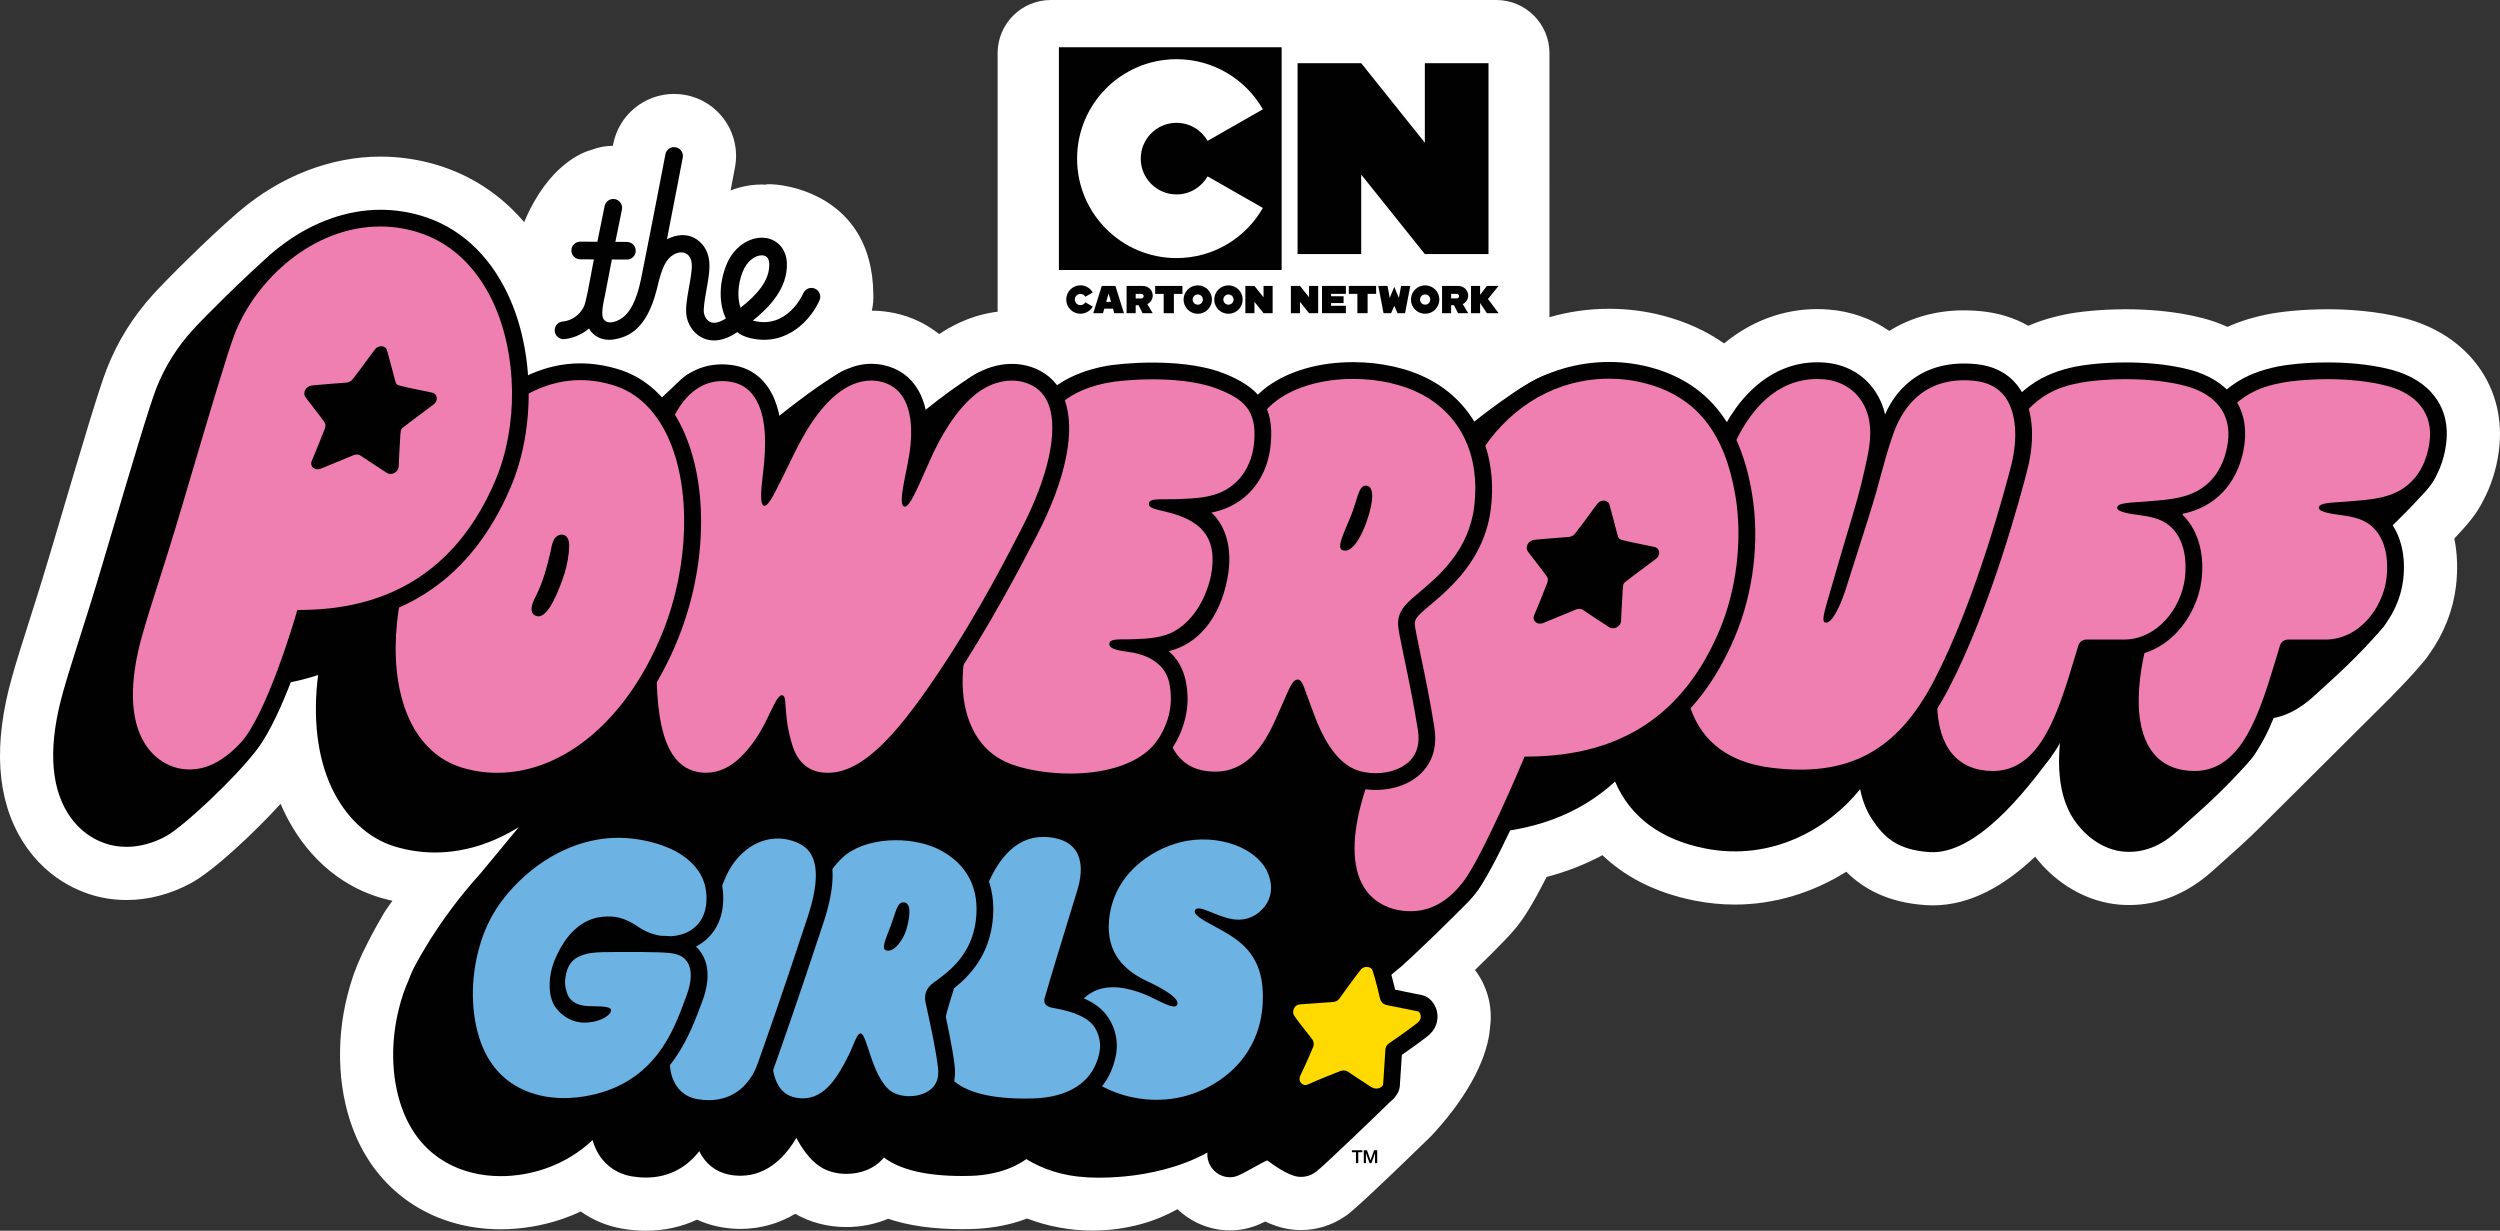
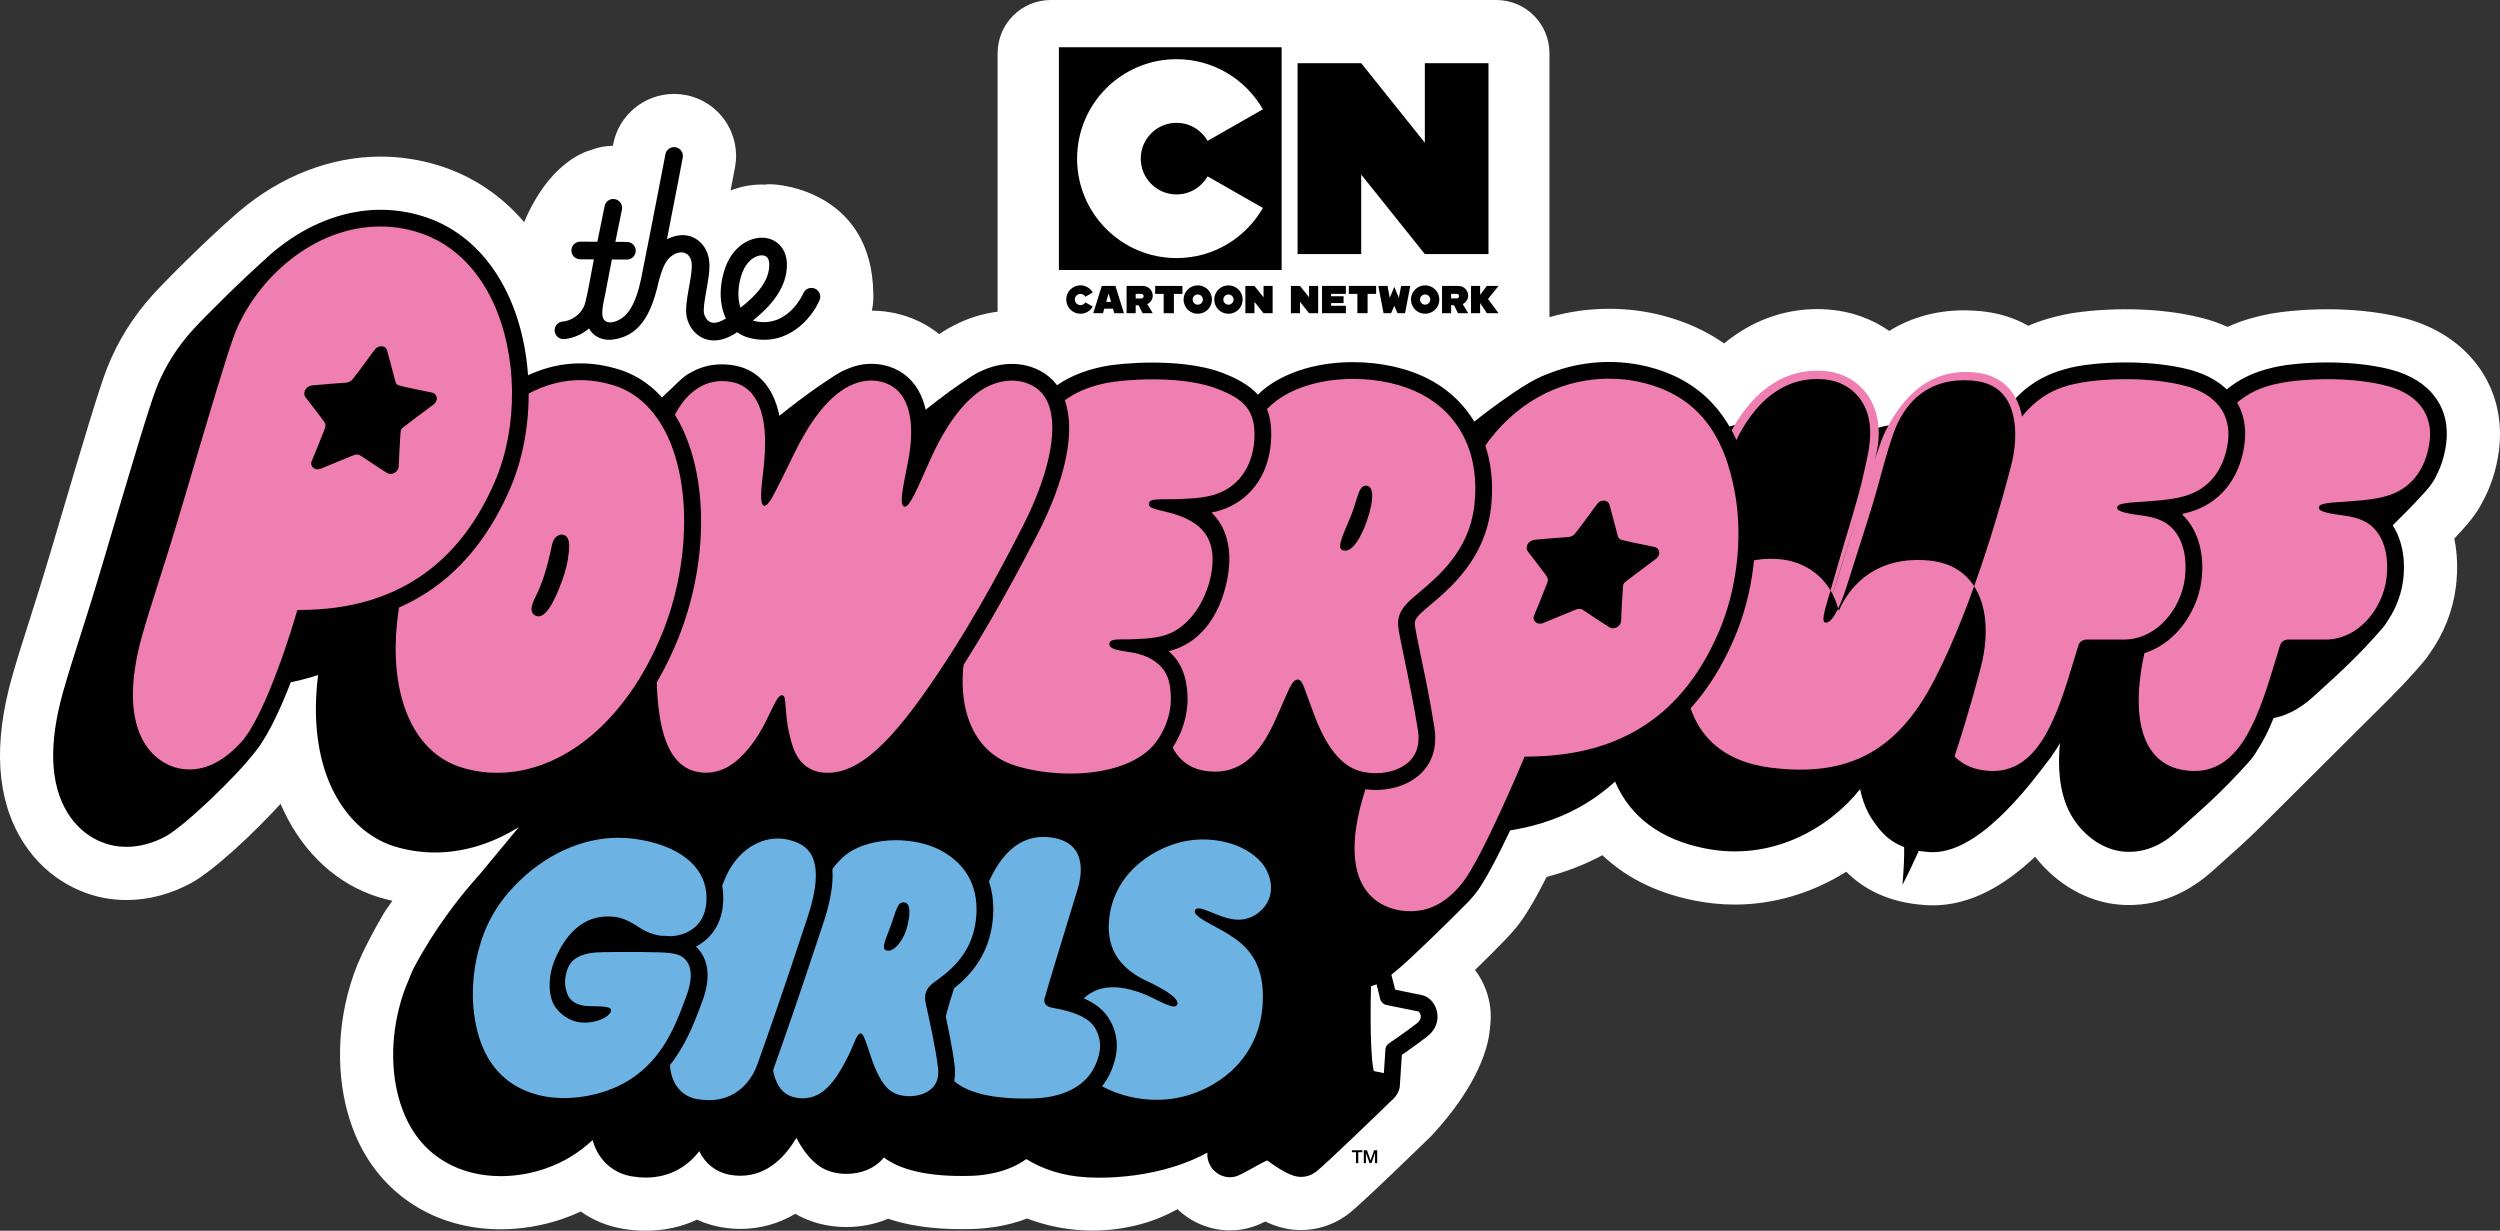
<svg xmlns="http://www.w3.org/2000/svg" version="1.1" id="Layer_1" x="0px" y="0px" width="1000.001px" height="492.289px" viewBox="0 0 1000.001 492.289" enable-background="new 0 0 1000.001 492.289" xml:space="preserve">
  <rect x="0" y="0" width="1000.001" height="492.289" fill="#333333" stroke="none" />
  <g>
    <path fill="#FFFFFF" d="M961.703,127.251c-11.277-2.936-22.91-3.547-30.685-3.547c-10.433,0-19.326,1.057-24.156,2.052   c-4.324,0.88-9.864,2.277-15.862,4.996c-3.103-1.416-6.433-2.589-9.945-3.501c-11.285-2.936-22.917-3.547-30.685-3.547   c-10.433,0-19.319,1.057-24.164,2.052c-4.136,0.849-9.297,2.143-14.885,4.559c-5.571-3.193-11.979-5.174-19.044-5.853   c-2.249-0.218-4.508-0.332-6.684-0.332c-11.113,0-21.311,2.905-29.896,8.236c-6.992-4.881-15.343-7.88-24.315-8.551   c-1.491-0.118-3.014-0.179-4.498-0.179c-13.63,0-26.454,4.834-37.244,13.741c-7.079-4.965-15.184-8.662-24.282-11.065   c-7.017-1.858-14.325-2.794-21.696-2.794c-8.129,0-16.146,1.129-23.88,3.354V21.27C619.782,9.522,610.263,0,598.52,0H420.321   c-11.75,0-21.273,9.522-21.273,21.27v103.405c-5.915,0.726-11.783,2.554-17.26,5.379c-0.541,0.268-1.109,0.56-1.721,0.899   c-0.283,0.153-0.568,0.308-0.848,0.47c-0.198,0.111-0.399,0.225-0.592,0.348c-0.994,0.603-1.988,1.227-2.975,1.857   c-5.067-4.071-11.076-6.944-17.745-8.381c-3.046-0.647-6.125-0.971-9.179-0.986c0.256-1.116,0.442-2.237,0.541-3.362l0.023-0.016   c0.008-0.178,0-0.34,0-0.517c0.064-0.932,0.071-1.844,0.033-2.763c-0.395-39.602-35.558-44.286-42.476-43.899   c-0.221,0.016-0.462,0.103-0.695,0.162c-0.461-0.024-0.931-0.06-1.392-0.06c-4.353,0-8.575,0.825-12.525,2.38   c1.074-5.571,1.745-9.092,1.751-9.151c1.248-6.511-0.118-13.117-3.843-18.602c-3.729-5.48-9.368-9.182-15.882-10.426   c-1.527-0.292-3.086-0.438-4.636-0.438c-11.889,0-22.129,8.479-24.352,20.101c0,0-0.099,0.541-0.122,0.644   c-2.995,0.027-5.892,0.601-8.582,1.619c-3.248,0.871-17.229,5.859-26.854,28.809c-0.016,0.031-0.031,0.067-0.047,0.106   c-9.505-11.111-21.482-18.96-35.447-23.049c-7.201-2.103-14.627-3.16-22.085-3.16c-19.841,0-39.938,7.813-56.516,21.948   c-0.28,0.243-0.564,0.478-0.856,0.729c-11.813,10.212-28.439,26.837-33.553,32.487c-7.995,8.824-14.202,18.771-18.435,29.575   c-3.157,8.058-9.519,29.418-19.628,63.579l-2.403,8.112c-3.812,12.892-6.763,22.153-9.412,30.466   c-2.41,7.548-4.478,14.05-6.475,21.074c-7.66,26.975-6.263,49.134,4.163,65.857c10.65,17.095,26.434,21.585,32.705,22.729   c2.959,0.546,5.966,0.807,8.93,0.807c8.76,0,17.721-2.367,25.901-6.844c9.008-4.932,25.346-20.265,35.671-31.632   c0.387,0.9,0.793,1.793,1.204,2.676c8.16,17.339,21.699,29.651,38.119,34.694c1.787,0.545,3.599,1.001,5.41,1.411l-2.521,3.586   c-0.359,0.504-0.69,1.025-1.002,1.561c-4.139,7.12-6.145,11.159-7.462,13.828c-0.295,0.599-0.564,1.144-0.841,1.672   c-0.177,0.331-0.308,0.679-0.457,1.025c-2.353,4.935-4.179,10.103-5.682,16.007c-4.913,19.351-3.726,39.855,3.248,56.238   c9.995,23.472,31.709,37.488,58.082,37.488c8.235,0,16.77-1.438,24.666-4.153c2.502-0.868,4.944-1.846,7.319-2.958   c4.905,3.494,10.611,5.847,16.826,6.906c3.11,0.521,6.215,0.779,9.215,0.779c7.312,0,14.221-1.522,20.459-4.428   c4.89,2.258,10.363,3.521,16.223,3.687l1.081,0.015c7.889,0,15.314-2.075,21.983-6.044c5.979,3.472,13.01,5.296,20.46,5.296   c5.891,0,11.573-1.16,16.696-3.315c8.235,2.787,18.021,4.16,29.532,4.16c1.366,0,2.676-0.024,3.934-0.056   c6.085-0.159,14.028-1.105,22.11-4.198c8.235,3.148,17.217,4.828,26.178,4.828c6.578,0,13.14-0.884,19.485-2.618   c5.229-1.431,10.028-3.465,14.514-5.936c5.599,5.35,13.132,8.477,20.945,8.477c4.21,0,8.292-0.869,12.091-2.572   c0.695-0.309,1.373-0.632,2.054-0.973c4.987,2.36,9.525,3.409,14.291,3.409c6.251,0,12.24-1.853,17.411-5.342   c0.347-0.222,0.678-0.441,0.986-0.663c0.102-0.07,0.195-0.143,0.292-0.22c5.161-3.805,32.918-30.906,33.177-31.174   c0.11-0.097,0.586-0.584,0.711-0.727c0.22-0.238,0.425-0.489,0.647-0.735h0.031c15.026-16.533,21.546-31.369,22.359-42.041   c0-0.039-0.017-0.063-0.01-0.094c0.521-3.646,0.379-7.42-0.458-11.174c-1.009-4.406-2.927-8.431-5.54-11.854   c4.751-4.608,9.424-9.258,12.313-12.313c0.914-0.938,1.808-1.95,2.746-3.03l0.458-0.521c0.459-0.521,0.914-1.05,1.39-1.641   c2.208-2.787,5.683-7.75,11.727-19.706c7.962-2.092,15.42-5.004,22.35-8.712c8.271,7.914,20.077,14.812,36.873,18.158   c5.335,1.057,10.756,1.593,16.108,1.593c15.632,0,31.117-4.686,44.55-13.131c6.677,6.646,16.4,12.352,31.9,13.36   c0.883,0.055,1.782,0.087,2.666,0.087c15.343,0,28.932-8.112,40.975-19.462c8.618,11.113,21.063,18.199,33.967,19.193   c1.233,0.095,2.433,0.136,3.607,0.136c12.296,0,23.747-4.775,34.038-14.207c1.153-1.057,2.463-2.218,3.898-3.496   c4.011-3.559,8.936-7.931,14.396-13.346l0.017,0.008l53.041-52.773l-0.046-0.024c4.088-4.087,8.358-8.616,12.571-13.62   c0.798-0.955,1.532-1.949,2.217-2.999c5.755-8.018,9.418-17.272,10.6-26.817c0.837-6.747,0.615-13.235-0.63-19.304   c2.715-2.873,5.169-5.628,7.125-8.141c1.619-2.076,2.976-4.21,4.073-6.37c3.385-6.14,5.609-12.993,6.606-20.381   C1002.923,155.438,987.725,134.022,961.703,127.251" />
    <path fill="#010101" d="M931.185,172.098c-9.092-2.366-18.798-2.86-25.335-2.86c-8.845,0-16.24,0.864-19.879,1.618   c-6.638,1.357-13.756,3.677-20.432,9.186c-3.726-3.587-8.761-6.316-15.003-7.943c-9.092-2.366-18.791-2.86-25.342-2.86   c-8.838,0-16.227,0.864-19.872,1.618c-7.072,1.444-14.663,3.974-21.696,10.278c-0.338-0.584-0.692-1.148-1.073-1.688   c-3.938-5.591-9.809-8.812-17.488-9.553c-20.053-1.938-30.896,11.313-36.186,20.133c-0.771-3.347-2.099-6.452-3.954-9.239   c-4.521-6.77-11.733-10.854-20.321-11.501c-17.961-1.366-31.156,10.121-39.049,23.873c-7.04-11.144-13.7-34.878-27.26-38.45   c-12.091-3.201-12.563-9.633-25.965-1.883c-20.678,11.952-46.184,35.913-48.866,39.129c-4.278-8.176-8.383-11.442-16.96-15.962   c-8.421-4.428-19.242-6.865-30.457-6.865c-13.521,0-25.736,3.496-34.382,9.857c-1.171,0.863-2.414,1.933-3.693,3.144   c-3.185-3.531-7.88-6.353-14.344-8.791c-8.875-3.338-20.01-4.04-27.784-4.04c-8.275,0-15.8,0.773-19.592,1.559   c-5.524,1.132-10.744-30.559-26.553-20.922c-13.278,8.098-26.079,19.627-34.413,26.052c-6.424,4.964-5.22,12.646-9.285,20.479   c-0.071-6.417,7.848-57.304-9.616-47.633c-15.216,8.437-43.292,32.891-43.292,32.891s-5.738-43.016-19.663-30.732   c-11.558,10.204-36.946,35.565-36.946,35.565s-6.895-12.229-13.732-14.407c-5.284-1.688-10.619-2.548-15.832-2.548   c-7.11,0-14.11,1.641-20.875,4.763c-0.808-11.503-3.5-22.718-8.073-32.401c-7.635-16.153-19.702-27.038-34.871-31.478   c-5.26-1.534-10.694-2.316-16.123-2.316c-12.139,0-5.19-18.111-18.287-6.775c-11.3,9.779-27.266,25.78-31.721,30.697   c-6.069,6.695-11.037,14.513-14.391,23.064c-2.983,7.611-10.417,32.744-19.032,61.845l-2.403,8.113   c-3.895,13.141-6.881,22.541-9.533,30.833c-2.351,7.389-4.38,13.766-6.29,20.474c-5.955,20.96-5.362,37.377,1.756,48.804   c6.14,9.866,14.959,12.406,18.468,13.046c1.705,0.316,3.432,0.466,5.114,0.466c5.145,0,10.725-1.516,15.685-4.237   c7.281-3.985,28.077-23.732,35.535-33.612c10.855-14.396,8.921-27.007,11.558-27.466c4.806-0.813,9.407-1.956,13.802-3.423   c-2.158,16.99-0.398,32.751,5.438,45.141c5.366,11.396,14.241,20.085,25.108,23.424c5.269,1.609,10.718,2.43,16.195,2.43   c11.68,0,23.064-3.646,33.573-10.172l-15.592,18.814c-8.523,9.408-15.045,18.61-19.532,25.665l-0.596,0.845   c-0.037,0.087-0.06,0.157-0.091,0.254c-4.427,7.055-6.685,11.702-6.685,11.702c-0.589,1.31-1.114,2.612-1.599,3.906   c-1.559,3.434-2.791,7.055-3.847,11.215c-3.788,14.939-2.983,30.488,2.198,42.673c7.501,17.606,23.033,24.561,38.517,24.561   c6.084,0,12.16-1.089,17.745-3c7.825-2.699,14.004-6.77,18.953-11.437c0.693,2.495,1.665,4.5,2.659,6.039   c2.933,4.546,7.538,7.553,12.971,8.477c1.938,0.323,3.854,0.487,5.694,0.487c9.806,0,16.869-4.671,21.335-10.559   c0.592,1.199,1.279,2.343,2.104,3.386c3.231,4.104,7.829,6.275,13.681,6.433c0.217,0.007,0.438,0.017,0.646,0.017   c11.467,0,18.531-8.556,22.434-15.146c2.059,3.938,5.197,8.657,9.416,11.459c2.829,1.894,6.593,2.936,10.594,2.936   c5.844,0,11.111-2.154,14.458-5.896c0.193-0.212,0.356-0.441,0.533-0.661c6.499,4.908,16.963,7.402,31.232,7.402   c1.199,0,2.336-0.017,3.397-0.048c5.193-0.126,14.714-1.216,22.334-6.708c6.514,4.042,14.695,6.725,23.542,7.229l-0.007,0.007   c0,0,26.395,2.408,48.844-9.801c0.016-0.01,0.031-0.024,0.047-0.039c-0.149,1.94,0.292,3.852,1.342,5.523   c1.665,2.676,4.608,4.341,7.67,4.341c1.188,0,2.344-0.254,3.426-0.733c3.854-1.728,8.967-4.997,11.515-5.991   c8.112,5.991,11.444,6.582,13.495,6.582c2.258,0,4.223-0.758,5.778-1.895c0.095-0.055,0.174-0.094,0.251-0.156   c3.03-2.234,27.354-25.697,30.875-29.186c3.534-3.489-3.632-10.242-3.632-10.242l-4.15-0.861   c-0.852-3.101-1.608-14.656-1.121-33.898c3.711-1.088,6.772-3.368,12.139-7.938c3.204-2.731,21.196-19.903,27.212-26.447   c16.327-17.78-0.915-21.127,1.404-26.597c23.486-0.678,42.333-7.583,56.87-20.912c6.077,14.236,18.356,23.24,35.987,26.746   c26.722,5.318,49.484-8.003,62.031-23.693c0.948,4.61,2.525,8.636,4.774,12.014c4.5,6.777,9.668,12.278,22.982,13.147   c18.711,1.216,38.568-24.577,48.606-38.072c0.475-0.664,4.719-16.028,5.115-16.043c-3.489,17.732-2.187,31.748,3.944,40.968   c4.5,6.777,11.886,12.341,20.205,12.974c9.651,0.743,16.724-4.042,21.641-8.547c6.406-5.865,17.29-14.728,28.884-28.198   c4.72-5.494,3.173-7.806,0.188-9.233c3.204-2.503,4.681-7.056,4.681-7.056c8.011,0,14.923-4.073,20.369-9.053   c7.277-6.662,17.853-15.831,27.819-27.704c8.762-10.418-18.002-12.64-22.885-18.669c-0.695-0.856-1.432-1.642-2.221-2.368   c1.028-0.186,1.967-0.395,2.843-0.64c5.588-1.534,10.819-3.578,14.489-7.571c4.413-4.814,20.313-19.34,26.604-27.402   C985.783,176.663,947.001,176.214,931.185,172.098" />
    <path fill="#F07FB1" d="M955.508,151.081c-16.527-4.308-36.73-2.636-43.705-1.203c-9.203,1.883-23.313,5.848-33.133,28.712   c-8.665,20.171-13.02,44.894-20.394,67.95c-13.502,42.215-3.535,63.279,16.844,65.084c25.158,2.241,32.363-27.233,40.074-52.457   h14.948c14.718,0,26.026-13.338,27.781-27.473c1.86-15.019-5.053-27.535-18.563-28.521c5.082,0.024,11.396-0.24,15.894-1.472   c11.729-3.217,18.263-12.541,19.879-24.469C976.642,166.064,971.213,155.17,955.508,151.081" />
    <path fill="#010101" d="M877.772,315.099L877.772,315.099c-0.965,0-1.959-0.049-2.943-0.136   c-8.729-0.771-15.715-4.768-20.212-11.538c-7.972-11.996-7.813-32.025,0.473-57.899c2.812-8.808,5.224-18.005,7.545-26.903   c3.875-14.773,7.538-28.739,12.959-41.351c9.707-22.607,23.407-28.19,35.546-30.681c3.632-0.742,11.018-1.614,19.879-1.614   c6.534,0,16.234,0.493,25.335,2.861c15.807,4.12,24.063,15.271,22.09,29.852c-1.88,13.934-10.009,23.865-22.305,27.243   c-0.866,0.24-1.814,0.45-2.84,0.64c0.789,0.727,1.53,1.519,2.225,2.383c4.886,6.022,6.915,14.601,5.73,24.154   c-1.862,14.943-14.009,30.411-31.118,30.411H917.68c-0.227,0.765-0.456,1.54-0.692,2.305   C909.877,288.391,901.819,315.099,877.772,315.099 M931.018,151.674c-7.819,0-14.939,0.745-18.537,1.479   c-7.371,1.521-21.096,4.334-30.732,26.759c-5.216,12.161-8.807,25.886-12.619,40.416c-2.359,8.98-4.789,18.258-7.663,27.234   c-7.521,23.537-7.972,42.053-1.262,52.155c3.378,5.099,8.491,7.979,15.216,8.57c0.796,0.07,1.577,0.111,2.352,0.111   c19.066,0,26.052-23.142,32.798-45.506c0.476-1.578,0.948-3.158,1.421-4.705c0.441-1.404,1.737-2.367,3.212-2.367h14.933   c13.408,0,22.973-12.477,24.466-24.543c0.938-7.612-0.514-14.66-4.285-19.112c-2.543-2.998-5.785-5.074-13.528-6.061   c-6.336-0.801-9.817-1.689-9.202-3.378c0.601-1.603,5.052-1.656,11.507-2.126c10.971-0.81,13.268-1.575,15.272-2.135   c9.722-2.664,15.918-10.366,17.447-21.68c1.501-11.048-4.758-19.237-17.147-22.461   C948.002,152.589,939.835,151.674,931.018,151.674" />
    <path fill="#F07FB1" d="M874.85,151.081c-16.525-4.308-36.734-2.636-43.705-1.203c-9.203,1.883-23.313,5.848-33.131,28.712   c-8.649,20.171-13.021,44.894-20.393,67.95c-13.495,42.215-3.535,63.279,16.841,65.084c25.161,2.241,32.358-27.233,40.077-52.457   h14.947c14.726,0,26.027-13.338,27.779-27.473c1.872-15.019-5.051-27.535-18.545-28.521c5.066,0.024,11.388-0.24,15.878-1.472   c11.727-3.217,18.271-12.541,19.872-24.469C895.994,166.064,890.565,155.17,874.85,151.081" />
    <path fill="#010101" d="M797.115,315.099h-0.008c-0.955,0-1.949-0.049-2.943-0.136c-8.713-0.771-15.698-4.768-20.205-11.538   c-7.962-11.996-7.796-32.025,0.476-57.899c2.825-8.808,5.224-18.005,7.559-26.903c3.868-14.773,7.531-28.739,12.952-41.351   c9.7-22.607,23.414-28.19,35.536-30.681c3.632-0.742,11.026-1.614,19.889-1.614c6.534,0,16.227,0.493,25.318,2.861   c15.815,4.12,24.08,15.271,22.106,29.852c-1.888,13.934-10.016,23.865-22.312,27.243c-0.869,0.24-1.814,0.45-2.84,0.64   c0.796,0.727,1.537,1.519,2.231,2.383c4.869,6.022,6.905,14.601,5.724,24.154c-1.863,14.943-14.002,30.411-31.104,30.411h-12.463   c-0.236,0.765-0.473,1.54-0.692,2.305C829.219,288.391,821.17,315.099,797.115,315.099 M850.37,151.674   c-7.829,0-14.947,0.745-18.547,1.479c-7.369,1.521-21.086,4.334-30.723,26.759c-5.217,12.161-8.813,25.886-12.619,40.416   c-2.367,8.98-4.799,18.258-7.663,27.234c-7.521,23.537-7.979,42.053-1.271,52.155c3.378,5.099,8.508,7.979,15.216,8.57   c0.806,0.07,1.587,0.111,2.353,0.111c19.075,0,26.061-23.142,32.8-45.506c0.473-1.578,0.948-3.158,1.428-4.705   c0.428-1.404,1.728-2.367,3.212-2.367h14.94c13.394,0,22.95-12.477,24.456-24.543c0.94-7.612-0.512-14.66-4.293-19.112   c-2.54-2.998-5.776-5.074-13.525-6.061c-6.329-0.801-9.818-1.689-9.195-3.378c0.601-1.603,5.042-1.656,11.499-2.126   c10.979-0.81,13.275-1.575,15.278-2.135c9.724-2.664,15.91-10.366,17.442-21.68c1.491-11.048-4.751-19.237-17.141-22.461   C867.354,152.589,859.177,151.674,850.37,151.674" />
    <path fill="#F07FB1" d="M730.576,245.281c10.821-33.076,19.857-65.445,23.552-72.687c4.813-9.438,14.67-25.672,35.775-23.628   c19.476,1.89,22.033,21.438,17.811,38.04c-4.222,16.607-15.996,57.67-31.166,86.809c-13.021,25.001-31.63,41.211-68.645,36.588   c-35.07-4.382-38.914-33.196-37.329-51.994c2.147-25.436,12.248-61.018,18.343-77.724c6.1-16.713,19.698-33.909,40.596-32.315   c16.462,1.243,26.579,16.775,19.903,37.078" />
-     <path fill="#010101" d="M720.089,314.553c-4.01,0-8.201-0.284-12.597-0.82c-28.269-3.537-42.948-23.802-40.266-55.601   c2.228-26.331,12.557-62.188,18.531-78.6c6.512-17.805,21.529-36.212,44.007-34.509c8.585,0.648,15.799,4.729,20.313,11.5   c1.863,2.789,3.188,5.891,3.962,9.237c4.915-11.353,16.13-22.07,36.186-20.133c7.677,0.746,13.558,3.962,17.495,9.554   c5.39,7.679,6.567,19.58,3.252,32.657c-2.266,8.859-14.38,54.735-31.458,87.522C765.579,302.115,746.955,314.553,720.089,314.553    M726.812,151.61c-21.954,0-32.096,22.966-34.74,30.223c-6.313,17.271-16.115,52.545-18.168,76.861   c-3.03,36.05,17.039,46.215,34.426,48.377c31.007,3.882,50.524-6.534,65.253-34.803c16.721-32.134,28.661-77.35,30.889-86.087   c2.794-11.014,1.964-21.163-2.242-27.145c-2.748-3.918-7.009-6.184-12.643-6.732c-18.215-1.779-28.063,8.736-32.47,21.814   c-0.661,1.953-1.688,4.751-4.181,13.818c-1.683,6.108-2.305,8.977-6.378,21.811c-2.842,8.973-5.429,17.164-8.191,25.747   c-1.185,3.708-4.743,13.487-7.924,13.569c-2.353,0.063-0.434-5.212,2.1-14.047c3.552-12.445,4.845-16.637,7.854-26.723   c4.174-14.016,4.553-16.399,6.416-24.828c2.179-9.894,1.647-17.296-2.305-23.218c-3.347-5.021-8.761-8.051-15.239-8.539   C728.438,151.643,727.611,151.61,726.812,151.61" />
+     <path fill="#010101" d="M720.089,314.553c-4.01,0-8.201-0.284-12.597-0.82c-28.269-3.537-42.948-23.802-40.266-55.601   c6.512-17.805,21.529-36.212,44.007-34.509c8.585,0.648,15.799,4.729,20.313,11.5   c1.863,2.789,3.188,5.891,3.962,9.237c4.915-11.353,16.13-22.07,36.186-20.133c7.677,0.746,13.558,3.962,17.495,9.554   c5.39,7.679,6.567,19.58,3.252,32.657c-2.266,8.859-14.38,54.735-31.458,87.522C765.579,302.115,746.955,314.553,720.089,314.553    M726.812,151.61c-21.954,0-32.096,22.966-34.74,30.223c-6.313,17.271-16.115,52.545-18.168,76.861   c-3.03,36.05,17.039,46.215,34.426,48.377c31.007,3.882,50.524-6.534,65.253-34.803c16.721-32.134,28.661-77.35,30.889-86.087   c2.794-11.014,1.964-21.163-2.242-27.145c-2.748-3.918-7.009-6.184-12.643-6.732c-18.215-1.779-28.063,8.736-32.47,21.814   c-0.661,1.953-1.688,4.751-4.181,13.818c-1.683,6.108-2.305,8.977-6.378,21.811c-2.842,8.973-5.429,17.164-8.191,25.747   c-1.185,3.708-4.743,13.487-7.924,13.569c-2.353,0.063-0.434-5.212,2.1-14.047c3.552-12.445,4.845-16.637,7.854-26.723   c4.174-14.016,4.553-16.399,6.416-24.828c2.179-9.894,1.647-17.296-2.305-23.218c-3.347-5.021-8.761-8.051-15.239-8.539   C728.438,151.643,727.611,151.61,726.812,151.61" />
    <path fill="#F07FB1" d="M560.142,367.556c-11.848-1.578-29.746-12.296-17.687-51.157c4.292-13.794,8.317-30.438,15.799-55.724   c9.572-32.334,20.4-57.162,23.376-65.421c7.468-20.745,22.555-37.208,42.222-43.876c10.616-3.595,23.014-4.483,35.223-1.26   c25.088,6.626,34.749,25.657,38.427,47.843c3.078,18.554,0.347,39.117-6.756,55.76c-12.737,29.881-35.498,51.724-78.668,52.245   c0,0-16.313,38.948-24.464,49.214C579.42,365.497,570.179,368.897,560.142,367.556" />
    <path fill="#010101" d="M564.229,371.187c-1.477,0-2.999-0.104-4.521-0.299c-4.848-0.649-13.828-3.096-19.629-12.17   c-6.369-9.984-6.638-24.561-0.827-43.313c2.082-6.669,4.118-14.118,6.479-22.743c2.564-9.346,5.46-19.938,9.304-32.942   c7.388-24.927,15.438-45.202,20.22-57.316c1.428-3.583,2.543-6.4,3.221-8.286c8.049-22.358,24.196-39.097,44.29-45.908   c11.924-4.033,25.064-4.526,37.164-1.335c22.871,6.047,36.231,22.572,40.874,50.534c3.139,18.877,0.591,39.882-6.979,57.64   c-15.072,35.372-41.103,53.128-79.505,54.217c-3.511,8.239-16.73,38.749-24.077,48   C582.909,366.499,574.148,371.187,564.229,371.187 M643.647,151.48c-6.408,0-12.699,1.034-18.729,3.069   c-18.151,6.16-32.79,21.411-40.14,41.841c-0.709,1.98-1.853,4.85-3.291,8.476c-4.758,12.019-12.721,32.116-20.015,56.765   c-3.844,12.941-6.722,23.493-9.279,32.797c-2.384,8.698-4.428,16.195-6.534,22.968c-5.132,16.547-5.115,29.593,0.07,37.715   c4.348,6.787,11.176,8.626,14.86,9.123c9.519,1.271,17.411-2.329,24.403-11.136c7.765-9.786,23.834-48.046,23.99-48.425   l0.853-2.036l2.195-0.018c36.682-0.441,61.416-16.865,75.637-50.208c6.969-16.368,9.408-36.512,6.527-53.906   c-4.223-25.439-15.649-39.783-35.973-45.143C653.503,152.111,648.603,151.48,643.647,151.48" />
    <path fill="#F07FB1" d="M463.857,262.048c-3.927,18.412-4.329,49.238,21.407,49.957c21.44,0.606,28.101-23.575,33.813-36.834   c0,0,5.446,28.081,20.835,35.326c11.538,5.429,33.613,0.932,30.568-18.791c-2.867-18.586-7.917-38.88-7.917-42.202   s2.068-5.505,5.13-8.146c7.67-6.646,22.902-17.722,25.363-38.646c2.446-20.93-5.696-38.929-22.948-48.012   c-17.252-9.075-45.301-9.044-61.29,2.715c-10.268,7.557-24.351,29.063-31.707,56.168   C467.618,248.567,465.637,253.697,463.857,262.048" />
    <path fill="#010101" d="M550.251,315.975c-4.292,0-8.358-0.852-11.774-2.447c-10.687-5.028-16.89-18.522-20.021-27.931   c-5.397,13.109-13.804,29.776-32.406,29.776c-0.245,0-0.584-0.014-0.879-0.014c-8.318-0.236-14.857-3.315-19.438-9.141   c-10.742-13.668-6.657-37.794-5.154-44.873c0.975-4.577,1.984-8.129,4.202-15.915c1.867-6.563,4.685-16.475,9.1-32.735   c7.861-28.965,22.595-50.355,32.95-57.976c8.649-6.353,20.852-9.861,34.385-9.861c11.208,0,22.02,2.438,30.447,6.878   c18.128,9.545,27.361,28.747,24.727,51.365c-2.4,20.452-16.18,32.073-24.418,39.011c-0.743,0.627-1.444,1.22-2.092,1.775   c-3.037,2.636-3.979,3.953-3.979,5.618c0.01,1.18,1.209,6.961,2.377,12.566c1.665,7.962,3.938,18.868,5.508,29.12   c1.043,6.661-0.41,12.501-4.19,16.896C565.293,313.101,558.254,315.975,550.251,315.975 M519.078,271.817   c1.588-0.048,2.369,2.564,3.962,6.978c0.656,1.791,1.926,5.207,2.787,7.521c2.951,7.938,7.947,17.582,15.515,21.15   c2.487,1.168,5.644,1.814,8.91,1.814c5.95,0,11.277-2.082,14.253-5.547c2.494-2.912,3.395-6.797,2.668-11.531   c-1.547-10.071-3.805-20.883-5.445-28.768c-1.704-8.16-2.526-12.161-2.526-13.93c0-4.849,2.975-7.816,6.3-10.685   c0.671-0.581,1.388-1.188,2.145-1.827c7.965-6.716,19.983-16.856,22.075-34.678c2.353-20.058-5.366-36.323-21.175-44.649   c-7.482-3.933-17.188-6.1-27.33-6.1c-11.941,0-23.021,3.117-30.408,8.551c-9.758,7.166-23.345,28.139-30.463,54.337   c-4.42,16.293-7.249,26.232-9.116,32.811c-2.174,7.641-3.161,11.119-4.088,15.477c-2.789,13.093-3.243,30.298,3.864,39.342   c3.342,4.246,8.03,6.392,14.352,6.565c13.017,0.364,19.887-9.856,24.804-20.725c1.342-2.936,2.937-6.683,4.167-9.47   C516.474,273.578,517.486,271.865,519.078,271.817" />
    <path fill="#010101" d="M536.914,220.035c-2.312-0.96,0.389-6.278,3.388-13.52c2.548-6.184,2.989-12.016,5.814-12.245   c3.537-0.279,3.646,5.498,0.56,14.312C544.475,214.856,540.702,221.621,536.914,220.035" />
    <path fill="#F07FB1" d="M387.063,244.603c-11.321,31.469-4.233,57.293,17.269,64.585c15.33,5.209,42.293,5.942,56.645-6.016   c7.004-5.839,11.038-16.115,10.699-24.679c-0.45-11.371-5.553-21.126-27.208-20.487c0,0,4.953,0.497,17.568-0.118   c14.699-0.716,22.969-13.108,25.649-27.097c3.038-15.898-4.211-25.337-12.533-27.181c-5.027-1.104-8.937-1.128-12.229-1.128   c0,0,15.212,1.164,23.85-1.433c10.571-3.168,17.358-12.378,18.275-24.382c0.899-12-2.968-19.001-17.443-24.454   c-15.022-5.658-38.548-3.764-45.513-2.344c-9.206,1.891-24.229,6.417-32.385,26.798   C401.554,197.049,393.634,226.336,387.063,244.603" />
    <path fill="#010101" d="M488.784,149.077c-8.867-3.347-20.002-4.049-27.783-4.049c-8.275,0-15.801,0.786-19.585,1.559   c-10.89,2.233-26.343,7.655-34.819,28.839c-4.857,12.145-9.53,27.081-14.048,41.52c-3.07,9.828-5.97,19.098-8.638,26.524   c-7.032,19.541-7.387,37.574-1.018,50.802c4.219,8.743,11.265,15.01,20.365,18.088c7.048,2.382,16.064,3.757,24.753,3.757h0.008   c14.604,0,27.073-3.679,35.104-10.37c7.524-6.266,12.299-17.269,11.896-27.385c-0.315-8.011-2.813-13.946-7.556-17.87   c11.88-2.856,20.494-13.352,23.509-29.073c2.375-12.41-0.955-21.291-6.376-26.398c1.14-0.221,2.181-0.469,3.144-0.761   c11.894-3.571,19.624-13.796,20.635-27.339C509.465,162.608,503.968,154.798,488.784,149.077 M501.696,176.419   c-0.805,10.666-6.748,18.677-15.886,21.423c-3.387,1.01-6.839,1.583-15.438,1.827c-6.302,0.178-10.626-0.485-10.82,1.768   c-0.185,2.167,3.54,2.273,9.479,3.985c12.576,3.631,18.014,10.853,15.357,24.738c-0.146,0.758-0.331,1.519-0.532,2.268   c-1.362,5.028-3.654,9.91-6.961,13.941c-1.989,2.444-4.38,4.551-7.126,6.109c-4.664,2.646-10.659,3.012-16.132,3.185   c-0.702,0.022-1.38,0.046-2.059,0.063c-4.72,0.014-7.656-0.15-7.818,1.751c-0.185,2.124,3.074,2.684,9.1,3.521   c2.904,0.536,5.729,1.404,8.25,2.999c6.191,3.931,7.001,9.106,7.218,14.632c0.323,8.003-3.587,17.039-9.495,21.971   c-6.831,5.683-17.78,8.824-30.814,8.824c-7.986-0.008-16.23-1.248-22.611-3.41c-7.462-2.533-13.006-7.465-16.471-14.655   c-5.592-11.586-5.133-27.788,1.275-45.628c2.727-7.548,5.643-16.889,8.729-26.781c4.487-14.32,9.114-29.134,13.877-41.035   c7.19-17.975,19.774-22.677,29.938-24.753c3.347-0.69,10.485-1.425,18.244-1.425c7.225,0,17.488,0.624,25.424,3.61   C497.3,159.447,502.651,163.827,501.696,176.419" />
    <path fill="#F07FB1" d="M362.835,199.39c5.861-13.094,12.786-34.632,25.812-44.692c6.369-4.905,15.437-7.837,24.153-4.22   c17.288,7.179,13.563,33.929-1.058,62.197c-5.429,10.505-19.217,33.128-34.87,56.452c-16.98,25.317-31.099,45.291-48.458,43.185   c-15.839-1.933-17.134-20.709-16.155-31.11c0,0-9.608,33.794-32.404,31.094c-21.052-2.492-21.182-33.492-20.433-57.954   c0.754-24.146,0.276-35.273,0.529-54.937c0.379-30.206,11.253-52.553,31.781-50.138c21.715,2.562,19.17,34.275,14.791,49.822   c0,0,18.289-55.793,46.234-49.763C365.104,151.989,373.703,165.721,362.835,199.39" />
    <path fill="#010101" d="M330.932,315.815c-0.971,0-1.95-0.063-2.924-0.182c-10.958-1.334-16.47-9.581-18.459-19.556   c-5.165,9.272-13.917,19.723-27.128,19.723c-0.971,0-1.965-0.063-2.959-0.182c-25.187-2.977-24.059-39.541-23.389-61.384   c0.471-15.114,0.462-24.932,0.447-35.326c-0.009-6.006-0.009-12.221,0.083-19.549c0.417-33.078,12.734-53.622,32.144-53.622   c1.109,0,2.242,0.067,3.382,0.206c6.542,0.765,11.668,3.863,15.232,9.179c3.856,5.76,5.312,13.472,5.453,21.157   c1.141-2.118,2.064-4.257,3.39-6.399c7.715-12.462,18.909-24.358,32.341-24.358c1.63,0,3.287,0.177,4.921,0.524   c6.03,1.302,10.82,4.771,13.851,10.03c2.489,4.313,3.776,9.704,3.847,16.132c4.064-7.842,9.021-15.204,15.445-20.156   c8.322-6.425,18.787-8.283,27.476-4.673c5.647,2.344,9.609,6.523,11.759,12.415c4.542,12.445,0.588,31.777-11.12,54.419   c-6.005,11.613-19.355,37.1-33.999,58.913C365.263,296.18,349.601,315.815,330.932,315.815 M312.942,278.115   c1.496,0.277,0.971,3.127,1.875,10.48c0.332,2.731,0.971,5.359,1.772,8.327c1.566,5.863,5.019,11.184,12.231,12.06   c14.807,1.821,29.087-13.859,46.335-39.588c16.936-25.237,28.786-48.918,33.615-58.258c10.525-20.351,14.549-38.688,10.765-49.05   c-1.503-4.111-4.119-6.897-8.021-8.516c-6.515-2.706-14.372-1.18-20.819,3.788c-7.92,6.113-14.36,16.763-18.917,27.236   c-1.156,2.674-2.336,5.271-3.453,7.75c-2.601,5.753-5.26,11.49-6.949,10.132c-1.389-1.112-0.387-6.431,0.612-11.659   c0.86-4.494,1.31-6.294,1.739-9.061c1.785-11.668,0.016-18.456-2.221-22.334c-2.087-3.623-5.272-5.915-9.458-6.822   c-1.161-0.25-2.353-0.379-3.504-0.379c-10.169,0-19.193,8.613-26.355,20.826c-4.25,7.241-5.098,9.897-9.739,19.017   c-2.553,5.03-5.152,10.753-6.894,10.228c-1.744-0.533-1.097-6.933-0.403-12.548c1.527-12.399,1.445-23.696-3.37-30.89   c-2.45-3.674-5.875-5.723-10.441-6.263c-0.879-0.103-1.755-0.154-2.596-0.154c-12.016,0-25.001,12.352-25.448,47.002   c-0.087,7.291-0.079,13.479-0.07,19.462c0.015,10.448,0.023,20.318-0.446,35.54c-0.782,25.291-0.146,52.44,17.473,54.522   c0.726,0.08,1.464,0.136,2.167,0.136c5.382,0,9.901-2.503,13.609-6.037c4.751-4.546,8.106-10.047,10.426-14.76   C309.809,281.469,311.277,277.809,312.942,278.115" />
    <path fill="#F07FB1" d="M246.665,150.928c-36.173-11.534-65.066,20.381-81.971,61.137c-18.29,44.089-11.321,88.765,18.715,97.975   c31.493,9.651,66.594-11.695,84.46-55.889C284.705,212.513,277.917,160.892,246.665,150.928" />
    <path fill="#010101" d="M198.859,315.832c-5.477,0-10.927-0.82-16.195-2.439c-10.879-3.33-19.462-11.111-24.828-22.517   c-9.711-20.622-8.216-50.507,3.993-79.938c17.295-41.686,42.897-65.59,70.25-65.59c5.213,0,10.541,0.848,15.835,2.537   c10.78,3.445,19.482,11.644,25.149,23.728c10.473,22.307,9.747,55.26-1.851,83.956   C256.183,292.739,228.453,315.832,198.859,315.832 M232.08,152.049c-24.508,0-47.857,22.401-64.059,61.451   c-11.321,27.313-12.907,55.863-4.124,74.529c4.542,9.634,11.712,16.192,20.732,18.955c4.629,1.428,9.415,2.14,14.23,2.14   c26.813,0,52.15-21.483,66.139-56.073c10.765-26.628,11.575-58.212,2.005-78.593c-4.866-10.343-12.17-17.327-21.128-20.188   C241.247,152.791,236.606,152.049,232.08,152.049" />
    <path fill="#010101" d="M220.396,219.821c0.332-1.681,0.624-3.484,1.748-4.787c1.244-1.436,3.741-1.783,4.834,0.114   c0.983,1.729,0.711,4.073,0.525,5.964c-0.363,3.783-1.349,7.524-2.643,11.088c-2.57,7.039-6.448,15.776-10.466,14.158   c-3.239-1.318-1.239-5.6-0.137-7.742c2.853-5.568,4.558-11.83,5.955-17.938C220.286,220.401,220.341,220.109,220.396,219.821" />
    <path fill="#F07FB1" d="M71.3,310.717c-10.528-1.916-29.789-14.711-17.592-57.649c3.942-13.907,8.322-25.989,15.808-51.268   c9.576-32.334,18.139-61.515,21.34-69.694c11.266-28.731,43.576-52.277,76.47-42.661c39.453,11.531,49.416,67.647,33.83,104.211   c-12.738,29.876-36.529,53.133-79.703,53.65c0,0-11.715,40.478-22.95,52.317C90.253,308.318,81.268,312.523,71.3,310.717" />
    <path fill="#010101" d="M75.825,314.48c-1.688,0-3.413-0.164-5.126-0.463c-3.507-0.649-12.323-3.189-18.466-13.054   c-7.111-11.42-7.699-27.844-1.753-48.813c1.906-6.707,3.934-13.085,6.294-20.463c2.645-8.29,5.644-17.69,9.531-30.838l2.398-8.113   c8.607-29.095,16.053-54.228,19.033-61.851c10.678-27.224,37.767-46.978,64.403-46.978c5.429,0,10.859,0.778,16.123,2.313   c15.176,4.435,27.232,15.323,34.871,31.478c10.706,22.654,11.152,53.701,1.105,77.268c-15.224,35.711-42.226,54.427-80.27,55.65   c-2.742,8.999-12.86,40.593-23.033,51.311C93.039,310.261,84.586,314.48,75.825,314.48 M152.138,90.608   c-27.181,0-49.831,21.498-58.156,42.728c-2.886,7.348-10.288,32.35-18.843,61.305l-2.411,8.114   c-3.911,13.216-6.917,22.638-9.569,30.961c-2.332,7.331-4.353,13.656-6.231,20.271c-5.339,18.801-4.992,33.813,0.994,43.44   c4.858,7.799,11.929,9.62,13.973,9.984c8.414,1.539,16.262-1.752,24.181-10.095c10.549-11.119,22.047-50.539,22.157-50.938   l0.691-2.383l2.485-0.032c36.458-0.445,62.245-17.813,76.664-51.626c9.34-21.916,8.937-50.758-0.994-71.778   c-4.743-10.019-13.918-22.997-30.696-27.897C161.73,91.295,156.936,90.608,152.138,90.608" />
-     <path fill="#FEDA00" d="M533.048,397.45c0,0,6.193-8.616,8.602-11.625c3.101-3.89,9.202-2.801,10.575,1.286   c1.358,4.073,3.079,11.618,3.079,11.618s10.321,2.067,12.848,2.604c3.014,0.648,5.801,6.679,0.692,10.608   c-5.342,4.119-11.347,8.15-11.347,8.15s-0.688,11.16-0.915,14.104c-0.222,2.937-5.021,6.575-10.15,3.284   c-5.082-3.251-9.012-5.95-9.012-5.95s-7.704,2.95-13.203,5.414c-4.302,1.926-9.748-2.794-7.033-8.334   c2.186-4.469,4.948-11.002,4.948-11.002s-6.116-7.584-7.465-9.856c-1.901-3.197-0.213-8.99,5.216-9.353   C526.48,397.947,533.048,397.45,533.048,397.45" />
    <path fill="#010101" d="M550.584,442.136c-2.061,0-4.065-0.615-5.967-1.831c-3.222-2.068-6.006-3.924-7.625-5.019   c-2.54,0.994-7.559,2.999-11.41,4.719c-1.083,0.48-2.227,0.727-3.419,0.727c-3.062,0-6.005-1.657-7.678-4.333   c-1.72-2.771-1.831-6.148-0.309-9.258c1.429-2.92,3.117-6.771,4.097-9.013c-1.941-2.415-5.414-6.856-6.487-8.664   c-1.595-2.683-1.634-6.355-0.063-9.33c1.562-2.99,4.459-4.838,7.924-5.082c4.64-0.315,9.266-0.653,11.594-0.82   c1.822-2.533,5.895-8.129,7.789-10.498c1.862-2.336,4.649-3.677,7.624-3.677c4.039,0,7.545,2.415,8.744,5.998   c0.946,2.85,2.051,7.229,2.684,9.817c3.155,0.633,8.956,1.8,10.763,2.187c2.812,0.591,5.195,3.211,5.943,6.512   c0.845,3.755-0.605,7.497-3.906,10.03c-3.875,2.989-8.032,5.895-10.134,7.34c-0.205,3.229-0.646,10.267-0.82,12.508   C559.645,438.157,555.825,442.136,550.584,442.136 M537.42,428.183c0.671,0,1.334,0.197,1.901,0.584   c0.038,0.024,3.954,2.707,8.925,5.887c0.789,0.515,1.58,0.774,2.338,0.774c1.634,0,2.587-1.153,2.666-1.515   c0.222-2.912,0.907-14.017,0.907-14.026c0.056-1.049,0.608-1.995,1.477-2.571c0.049-0.049,5.975-4.032,11.174-8.025   c1.105-0.854,1.612-1.839,1.501-2.922c-0.111-1.009-0.709-1.672-0.938-1.783c-2.433-0.512-12.716-2.572-12.716-2.572   c-1.293-0.253-2.318-1.247-2.62-2.533c-0.015-0.072-1.703-7.434-2.999-11.309c-0.313-0.963-1.45-1.407-2.382-1.407   c-0.545,0-1.588,0.152-2.384,1.153c-2.336,2.905-8.444,11.396-8.508,11.49c-0.569,0.806-1.477,1.311-2.463,1.383   c0,0-6.582,0.497-13.187,0.955c-1.146,0.077-1.974,0.584-2.454,1.498c-0.545,1.026-0.468,2.211-0.12,2.794   c0.899,1.509,4.902,6.598,7.207,9.464c0.772,0.955,0.963,2.263,0.48,3.409c-0.118,0.261-2.816,6.684-5.026,11.166   c-0.507,1.035-0.521,1.988-0.024,2.771c0.577,0.938,1.791,1.428,2.667,1.05c5.532-2.479,13.063-5.381,13.379-5.502   C536.607,428.245,537.017,428.183,537.42,428.183" />
    <path fill="#010101" d="M630.246,213.137c3.789-4.767,7.244-9.889,8.918-11.893c1.12-1.335,4.011-1.571,4.641,0.702   c1.262,4.558,1.761,6.562,3.141,11.759c0.474,1.744,0.615,1.977,2.464,2.431c3.914,0.971,7.75,1.642,12.358,2.644   c2.318,0.501,2.479,3.303,0.804,4.605c-4.307,3.33-6.928,5.099-11.316,8.52c-1.901,1.479-1.974,1.147-2.162,4.104   c-0.333,5.09-0.601,10.473-0.648,12.236c-0.063,2.321-2.823,3.904-4.813,2.608c-4.751-3.102-6.857-4.428-10.117-6.648   c-1.358-0.932-2.259-0.747-3.427-0.27c-4.782,1.966-6.517,2.691-12.831,5.289c-2.336,0.95-4.497-0.924-3.621-3.047   c2.033-4.9,3.392-8.18,5.199-12.884c0.553-1.428,0.316-2.15-0.348-3.046c-2.461-3.402-4.403-5.714-7.371-9.672   c-1.04-1.394-0.316-4.381,3.017-4.696c4.143-0.398,10.068-0.84,13.179-1.076C628.874,214.68,629.551,214.021,630.246,213.137" />
    <path fill="#010101" d="M141.287,151.397c3.776-4.771,7.241-9.901,8.914-11.897c1.125-1.333,4.009-1.575,4.64,0.703   c1.26,4.558,1.76,6.562,3.142,11.759c0.469,1.752,0.615,1.98,2.466,2.431c3.911,0.97,7.75,1.641,12.355,2.644   c2.321,0.501,2.483,3.307,0.801,4.609c-4.297,3.326-6.925,5.099-11.313,8.515c-1.898,1.48-1.974,1.148-2.167,4.096   c-0.332,5.103-0.596,10.485-0.646,12.237c-0.064,2.328-2.818,3.911-4.807,2.62c-4.755-3.105-6.862-4.432-10.118-6.652   c-1.369-0.928-2.257-0.743-3.428-0.266c-4.784,1.962-6.511,2.692-12.833,5.284c-2.328,0.956-4.502-0.919-3.619-3.046   c2.037-4.896,3.394-8.181,5.202-12.883c0.56-1.43,0.308-2.147-0.348-3.048c-2.462-3.4-4.412-5.714-7.376-9.672   c-1.044-1.389-0.314-4.379,3.011-4.695c4.148-0.395,10.079-0.841,13.184-1.073C139.914,152.94,140.592,152.276,141.287,151.397" />
    <path fill="#6CB2E2" d="M487.111,367.698c3.248,1.09,7.62,2.873,11.894,2.731c9.119-0.3,16.775-12.012,10.523-24.057   c-2.729-5.255-8.318-9.313-14.41-11.538c-6.61-2.43-15.137-3.354-23.59-1.237c-12.209,3.045-29.381,13.422-31.252,34.18   c-1.29,14.396,7.114,22.287,16.894,27.108c-7.734-2.809-14.522-4.474-20.974-1.412c-9.06,4.31-14.667,16.574-11.42,28.05   c4.068,14.395,27.599,26.326,50.375,20.084c16.534-4.538,32.152-17.884,33.289-40.313   C509.388,382.433,500.5,373.854,487.111,367.698" />
    <path fill="#010101" d="M512.592,364.573c3.424-5.842,3.378-13.039-0.097-19.746c-2.934-5.651-8.846-10.434-16.226-13.147   c-7.967-2.913-17.284-3.41-25.554-1.342c-14.368,3.598-31.833,15.483-33.778,37.147c-0.832,9.256,1.922,16.028,6.184,21.033   c-2.83,0.046-5.612,0.622-8.366,1.925c-10.998,5.224-16.794,19.288-13.207,31.994c3.693,13.046,20.803,24.269,40.627,24.269   c4.519,0,9.178-0.592,13.859-1.87c16.447-4.508,34.489-18.263,35.751-43.368c0.678-13.502-3.299-22.312-10.482-28.734   C505.882,371.848,510.073,368.873,512.592,364.573 M506.813,361.188c-1.797,3.062-6.301,7.583-13.55,6.526   c-6.748-0.996-13.582-6.047-15.168-3.773c-1.121,1.595,2.403,3.805,7.64,6.558c2.979,1.571,4.515,2.487,6.416,3.687   c8.914,5.62,13.624,13.29,12.943,26.944c-1.088,21.527-16.637,33.359-30.827,37.249c-20.618,5.637-42.672-5.05-46.266-17.758   c-2.684-9.502,1.637-20.313,9.632-24.116c5.753-2.731,12.899-1.73,20.31,1.254c4.846,1.95,12.087,6.732,12.986,4.018   c0.75-2.266-4.308-5.675-12.082-9.306c-9.053-4.223-16.416-11.198-15.224-24.394c1.63-18.152,16.494-28.175,28.718-31.229   c7.001-1.759,14.877-1.334,21.629,1.129c5.737,2.1,10.446,5.825,12.576,9.929C508.954,352.531,509.041,357.376,506.813,361.188" />
    <path fill="#6CB2E2" d="M388.93,360.865c7.119-23.197,18.741-30.899,31.719-29.241c13.933,1.79,17.37,12.682,13.585,25.071   c-4.621,15.187-10.287,33.433-13.018,43.06c6.393,0.82,15.121,2.731,19.387,9.251c1.965,2.991,3.432,7.481,2.506,12.326   c-3.169,16.525-18.082,21.096-29.852,21.395c-10.564,0.271-28.779-0.434-35.949-10.068c-7.169-9.637-9.569-19.211-5.639-31.594   C376.26,386.624,387.163,366.648,388.93,360.865" />
    <path fill="#010101" d="M409.943,446.129c-17.781,0-29.457-4.024-35.325-11.476c-5.295-6.707-7.008-20.817-2.952-33.579   c2.837-8.951,13.425-39.138,14.064-41.189c4.45-14.52,13.543-31.82,31.6-31.82c1.22,0,2.478,0.078,3.748,0.237   c6.749,0.858,11.914,3.788,14.925,8.452c3.428,5.296,3.938,12.713,1.44,20.914l-3.54,11.576c-2.829,9.22-5.722,18.69-7.841,25.839   c-0.201,0.671,0.058,2.02,1.949,2.495c5.69,1.388,11.751,4.024,15.394,9.589c2.869,4.372,3.962,9.77,2.991,14.805   c-4.049,21.112-24.468,23.896-33.059,24.109C412.279,446.114,411.139,446.129,409.943,446.129 M417.33,334.766   c-11.203,0-19.679,9.105-25.191,27.076c-0.778,2.526-9.392,30.037-12.099,38.553c-3.378,10.647-5.252,23.621-0.04,30.266   c4.412,5.62,14.621,8.762,29.943,8.762c1.137,0,2.221-0.018,3.232-0.049c8.653-0.212,23.62-2.927,26.644-18.673   c0.631-3.281-0.13-6.976-2.021-9.856c-3.563-5.453-13.148-7.009-17.012-7.773c-4.396-0.869-2.797-4.237-2.797-4.237   c2.071-7.284,5.852-19.621,9.506-31.545l3.54-11.577c1.906-6.275,1.681-11.704-0.655-15.319c-1.938-2.999-5.359-4.83-10.15-5.445   C419.243,334.828,418.265,334.766,417.33,334.766" />
    <path fill="#6CB2E2" d="M306.723,409.211c-2.627,12.375-3.192,32.973,13.997,33.461c14.32,0.402,20.729-16.589,23.337-25.955   c0,0,2.249,17.416,10.927,22.847c7.986,5.002,25.255,2.131,23.573-12.66c-1.034-9.043-4.151-22.27-5-26.287   c-0.469-2.187-0.181-3.386,2.021-4.98c5.761-4.167,16.048-11.348,18.053-26.802c1.946-14.947-4.439-25.634-15.962-31.74   c-11.514-6.109-30.242-6.078-40.924,1.829c-6.854,5.06-16.261,19.517-21.174,37.725   C309.237,400.15,307.911,403.605,306.723,409.211" />
    <path fill="#010101" d="M321.216,446.035L321.216,446.035l-0.587-0.018c-5.844-0.164-10.449-2.318-13.681-6.432   c-7.17-9.113-4.842-24.756-3.508-31.07c0.655-3.094,1.333-5.494,2.81-10.718c1.255-4.411,3.137-11.072,6.089-22.017   c5.315-19.732,15.346-34.332,22.409-39.557c5.962-4.412,14.36-6.842,23.629-6.842c7.671,0,15.081,1.682,20.866,4.743   c13.441,7.125,19.735,19.604,17.715,35.149c-2.16,16.605-13.18,24.577-19.104,28.862l-0.315,0.22   c-0.632,0.459-0.81,0.695-0.841,0.751c0.016,0,0.007,0.222,0.137,0.82c0.127,0.632,0.325,1.5,0.556,2.558   c1.26,5.689,3.604,16.274,4.487,24.038c0.58,5.051-0.687,9.487-3.662,12.817c-3.322,3.709-8.591,5.842-14.458,5.842   c-3.942,0-7.696-0.987-10.556-2.78c-4.837-3.03-7.88-8.807-9.755-14.078C338.117,439.957,330.545,446.035,321.216,446.035    M358.376,336.083c-7.734,0-14.892,2.02-19.648,5.522c-6.348,4.705-15.231,18.548-19.919,35.917   c-2.968,10.979-4.857,17.672-6.108,22.092c-1.44,5.082-2.096,7.417-2.7,10.291c-1.833,8.657-2.212,19.911,2.214,25.537   c1.974,2.51,4.784,3.774,8.6,3.883h0.401c8.777,0,13.95-8.647,18.216-17.187c2.047-4.08,3.283-8.865,4.865-8.762   c1.18,0.063,2.198,3.757,3.898,8.824c1.745,5.23,4.42,11.932,8.563,14.521c1.788,1.122,4.333,1.759,7.001,1.759   c3.901,0,7.441-1.349,9.455-3.614c1.688-1.885,2.367-4.442,2.004-7.584c-0.84-7.419-3.137-17.78-4.364-23.344   c-0.241-1.081-0.446-1.974-0.58-2.62c-0.77-3.632,0.225-6.141,3.334-8.396l0.315-0.213c5.466-3.954,14.596-10.568,16.384-24.292   c1.653-12.754-3.251-22.564-14.209-28.372C371.331,337.528,364.875,336.083,358.376,336.083" />
    <path fill="#010101" d="M354.303,380.088c-1.851-0.733,0.099-4.672,2.136-10.18c2.005-5.463,2.443-9.067,5.035-8.966   c3.168,0.125,2.569,5.706,1.132,10.693C361.395,375.858,357.513,381.374,354.303,380.088" />
    <path fill="#6CB2E2" d="M316.162,332.642c-11.735-2.724-24.129,4.262-29.532,18.246c-1.969,5.099-8.685,16.448-12.765,28.647   c-4.048,12.115-5.449,25.066-7.864,34.308c-4.759,18.176,2.947,27.528,12.37,29.113c16.077,2.715,24.682-7.465,27.706-15.973   c3.022-8.515,9.439-26.485,20.227-59.278C333.835,344.827,328.075,335.404,316.162,332.642" />
    <path fill="#010101" d="M283.513,446.761c-1.835,0-3.761-0.159-5.698-0.489c-5.43-0.914-10.038-3.931-12.971-8.477   c-2.789-4.309-5.413-12.107-2.087-24.796c0.892-3.41,1.658-7.435,2.466-11.695c1.35-7.089,2.886-15.114,5.466-22.825   c2.73-8.185,6.633-16.004,9.47-21.718c1.463-2.93,2.714-5.446,3.345-7.072c4.93-12.744,15.757-20.977,27.608-20.977   c1.944,0,3.901,0.222,5.808,0.663c6.298,1.467,10.82,4.567,13.448,9.234c3.84,6.825,3.548,16.682-0.879,30.146   c-10.386,31.545-16.802,49.627-19.888,58.308l-0.363,1.04C306.036,437.117,297.588,446.761,283.513,446.761 M311.112,335.412   c-9.053,0-17.434,6.541-21.353,16.691c-0.746,1.909-2.005,4.442-3.599,7.64c-2.754,5.539-6.535,13.116-9.123,20.852   c-2.431,7.291-3.918,15.09-5.229,21.954c-0.833,4.389-1.623,8.518-2.57,12.139c-2.143,8.177-1.712,14.916,1.229,19.477   c2.441,3.773,5.95,5.066,8.464,5.494c1.575,0.268,3.118,0.402,4.581,0.402c13.326,0,18.223-10.867,19.402-14.206l0.371-1.033   c3.07-8.667,9.479-26.69,19.833-58.156c3.757-11.42,4.226-19.739,1.404-24.774c-1.689-2.999-4.668-4.946-9.123-5.981   C313.995,335.578,312.547,335.412,311.112,335.412" />
    <path fill="#6CB2E2" d="M241.01,405.145c0,0-10.75,3.023-16.001-4.07c-3.816-5.161-1.31-18.895,4.952-21.411   c3.785-1.516,7.427-1.839,16.786-1.839c9.361,0,13.91-0.434,20.235-0.064c11.313,0.67,15.54,9.125,10.709,21.807   c-4.825,12.675-12.977,32.672-35.549,40.453c-17.888,6.158-42.349,3.166-52.087-19.705c-5.375-12.627-5.237-27.914-2.037-40.526   c2.813-11.064,7.766-19.802,15.251-27.629c16.525-17.293,35.85-22.026,51.096-19.928c18.121,2.493,30.35,11.333,31.478,24.686   c1.748,20.605-19.071,25.648-32.156,16.748c-5.655-3.837-8.721-3.97-12.454-3.614c-7.411,0.702-13.118,7.086-16.621,16.202" />
    <path fill="#010101" d="M225.487,446.185c-15.484,0-31.012-6.946-38.51-24.553c-5.188-12.185-5.99-27.748-2.205-42.671   c2.9-11.437,8.006-20.686,16.08-29.115c15.228-15.925,34.895-23.55,53.978-20.929c20.275,2.786,33.115,13.147,34.354,27.716   c0.817,9.644-2.706,17.293-9.924,21.515c-0.292,0.164-0.592,0.331-0.879,0.49c0.942,0.876,1.68,1.798,2.229,2.642   c2.189,3.396,4.009,9.526,0.217,19.479c-4.519,11.854-11.59,33.832-37.594,42.427C237.632,445.041,231.57,446.185,225.487,446.185    M247.411,335.113c-14.845,0-29.742,6.84-41.718,19.357c-7.233,7.569-11.814,15.862-14.426,26.139   c-3.386,13.338-2.683,27.687,1.874,38.395c8.761,20.582,30.807,23.148,47.909,17.846c23.266-7.215,29.382-27.646,33.514-38.475   c2.174-5.722,2.327-10.506,0.422-13.449c-1.319-2.027-2.905-3.149-6.839-3.685c-3.926-0.553-17.552-0.441-21.245-0.441   c-9.174,0-11.727,0.284-14.873,1.626c-4.306,1.814-5.508,5.366-5.962,9.438c-0.332,2.959,0.963,6.298,1.633,7.212   c1.606,2.162,4.072,3.014,6.377,3.268c3.133,0.348,9.832-0.254,10.326,1.522c0.493,1.775-3.918,5.14-10.642,5.188   c-3.894,0.015-8.333-1.793-11.444-5.983c-3.216-4.349-2.805-11.379-1.472-16.084c0.308-1.074,0.664-2.083,1.065-3.031   c4.287-10.37,11.002-16.479,19.008-17.236c4.834-0.456,8.598,0.064,14.652,4.184c2.636,1.783,5.651,2.929,8.688,3.393   c0.944,0.017,1.906,0.064,2.917,0.11c0.378,0.031,0.752,0.063,1.116,0.097c2.731-0.128,5.359-0.837,7.581-2.147   c4.936-2.874,7.232-8.114,6.633-15.152c-0.951-11.231-11.644-19.319-28.593-21.647   C251.751,335.263,249.584,335.113,247.411,335.113" />
    <path fill="#010101" d="M325.976,115.452c-1.788-0.776-3.863,0.049-4.641,1.831c-0.249,0.584-6.369,14.258-19.635,11.097   c-0.197-0.047-0.382-0.094-0.56-0.154c6.669-5.33,14.032-13.057,13.61-23.045c-0.217-5.264-3.469-9.173-8.259-9.967   c-5.512-0.904-12.8,2.62-16.091,11.12c-2.826,7.323-2.834,15.321-0.04,21.036c-2.431,1.57-4.589,2.104-6.117,1.504   c-1.519-0.597-2.367-2.238-2.627-3.457c-0.379-1.764,0.276-5.513,0.856-8.827c0.706-4.025,1.578-8.437,1.239-11.944   c-0.438-4.483-2.75-7.79-6.078-9.519c-3.145-1.625-6.977-1.408-10.855,0.571c3.394-17.259,6.29-32.463,6.321-32.656   c0.372-1.922-0.892-3.772-2.805-4.136c-1.93-0.362-3.765,0.896-4.128,2.811c-0.059,0.268-5.197,27.243-9.806,50.146   c-1.858,8.783-4.475,12.892-6.933,14.888c-1.882,1.527-5.461,3.201-7.45,1.512c-0.947-0.801-1.579-2.183-0.485-7.824   c0.162-0.702,0.323-1.456,0.485-2.27c0.016-0.075,0.031-0.139,0.047-0.214c0.009-0.022,0.009-0.047,0.009-0.078   c0.575-2.829,1.203-6.27,2.012-10.433l0.702-3.647l5.998,0.031c1.945,0.013,3.54-1.558,3.556-3.503   c0.007-1.957-1.559-3.531-3.517-3.556l-4.636-0.027c1.46-7.319,2.608-12.824,2.624-12.888c0.399-1.918-0.824-3.784-2.738-4.187   c-1.914-0.402-3.784,0.825-4.179,2.738c-0.016,0.074-1.31,6.281-2.908,14.297l-6.886-0.04c-1.957,0.023-3.516,1.599-3.508,3.547   c0.008,1.922,1.559,3.478,3.477,3.509v0.008l5.528,0.032l-0.454,2.344c-1.262,6.555-2.62,14.722-3.563,16.581   c-2.797,5.496-8.01,5.896-8.302,5.911c-1.931,0.086-3.442,1.712-3.371,3.649c0.068,1.91,1.635,3.414,3.533,3.414   c0.035,0,0.083,0,0.122-0.009c0.292-0.012,5.482-0.252,10.071-4.262c0.331,0.576,0.702,1.117,1.14,1.61   c1.712,1.897,4.179,2.925,6.933,2.925c0.631,0,1.274-0.056,1.938-0.163c5.899-0.978,13.053-4.171,17.038-19.742   c0.071-0.292,0.151-0.584,0.226-0.888c1.819-7.766,3.347-11.435,6.633-13.309c1.974-1.125,3.737-1.012,4.881-0.415   c1.148,0.592,2.095,1.905,2.289,3.927c0.257,2.556-0.532,6.483-1.156,10.038c-0.758,4.341-1.472,8.421-0.81,11.526   c0.841,3.927,3.508,7.206,6.969,8.556c1.057,0.414,2.375,0.729,3.934,0.729c2.49,0,5.599-0.809,9.253-3.313   c1.519,1.124,3.263,1.929,5.205,2.382c15.267,3.639,24.833-8.328,27.76-15.175C328.592,118.286,327.767,116.219,325.976,115.452    M296.218,123.089c-1.373-3.871-1.108-9.353,0.778-14.21c1.743-4.521,5.105-6.748,7.675-6.748c0.228,0,0.454,0.02,0.67,0.052   c1.479,0.24,2.273,1.357,2.352,3.287C307.978,112.324,302.571,118.093,296.218,123.089" />
    <polygon fill="#010101" points="540.757,460.1 544.934,460.1 544.934,460.889 543.3,460.889 543.3,465.26 542.39,465.26    542.39,460.889 540.757,460.889  " />
    <polygon fill="#010101" points="545.517,460.1 546.796,460.1 548.215,464.139 548.232,464.139 549.622,460.1 550.883,460.1    550.883,465.26 550.015,465.26 550.015,461.281 550,461.281 548.58,465.26 547.822,465.26 546.401,461.281 546.376,461.281    546.376,465.26 545.517,465.26  " />
    <rect x="423.561" y="18.898" fill="#010101" width="89.094" height="89.097" />
    <path fill="#FFFFFF" d="M483.035,70.547c-2.462,4.31-7.102,7.226-12.417,7.226c-7.912,0-14.32-6.417-14.32-14.32   c0-7.911,6.409-14.32,14.32-14.32c5.315,0,9.955,2.913,12.417,7.219l22.114-12.633c-6.863-11.968-19.754-20.042-34.532-20.042   c-21.976,0-39.78,17.806-39.78,39.776c0,21.968,17.804,39.78,39.78,39.78c14.777,0,27.669-8.074,34.532-20.049L483.035,70.547z" />
    <polygon fill="#010101" points="595.395,101.638 595.395,25.268 569.935,25.268 569.935,57.084 544.482,25.268 519.032,25.268    519.032,101.638 544.482,101.638 544.482,69.821 569.935,101.638  " />
    <polygon fill="#010101" points="557.716,122.339 559.012,125.274 562.026,125.274 564.111,114.364 560.448,114.364    559.541,119.154 557.716,114.743 555.902,119.154 555.002,114.364 551.325,114.364 553.417,125.274 556.44,125.274  " />
    <polygon fill="#010101" points="550.45,114.364 539.534,114.364 539.534,117.549 542.953,117.549 542.953,125.274 547.04,125.274    547.04,117.549 550.45,117.549  " />
    <path fill="#010101" d="M570.053,114.14c-3.134,0-5.675,2.536-5.675,5.683c0,3.137,2.541,5.682,5.675,5.682   c3.132,0,5.683-2.545,5.683-5.682C575.736,116.676,573.185,114.14,570.053,114.14 M570.053,121.865   c-1.129,0-2.043-0.912-2.043-2.043c0-1.133,0.914-2.045,2.043-2.045c1.13,0,2.044,0.912,2.044,2.045   C572.097,120.953,571.183,121.865,570.053,121.865" />
    <polygon fill="#010101" points="527.269,125.274 527.269,114.364 523.624,114.364 523.624,118.906 519.995,114.364    516.356,114.364 516.356,125.274 519.995,125.274 519.995,120.732 523.624,125.274  " />
    <polygon fill="#010101" points="538.351,117.549 538.351,114.364 528.801,114.364 528.801,125.274 538.351,125.274    538.351,122.315 532.44,122.315 532.44,121.227 537.434,121.227 537.434,118.503 532.44,118.503 532.44,117.549  " />
    <path fill="#010101" d="M587.274,118.234c0-1.988-1.571-3.87-4.097-3.87h-6.36v10.91h3.631v-3.185h1.158l1.603,3.185h4.065   l-2.172-3.63C586.381,120.997,587.274,119.715,587.274,118.234 M580.448,117.549h2.273c0.504,0,0.914,0.402,0.914,0.902   c0,0.51-0.41,0.916-0.914,0.916h-2.273V117.549z" />
    <polygon fill="#010101" points="599.434,114.364 594.747,114.364 592.048,117.938 592.048,114.364 588.403,114.364    588.403,125.274 592.048,125.274 592.048,121.211 594.747,125.274 599.434,125.274 595.19,119.608  " />
    <path fill="#010101" d="M445.718,125.278h3.863l-3.414-10.907h-5.453l-3.409,10.907h3.887l0.517-1.815h3.485L445.718,125.278z    M442.486,120.741l0.951-3.355l0.971,3.355H442.486z" />
    <polygon fill="#010101" points="472.968,114.376 462.063,114.376 462.063,117.56 465.472,117.56 465.472,125.287 469.559,125.287    469.559,117.56 472.968,117.56  " />
    <path fill="#010101" d="M434.136,120.926c-0.387,0.679-1.113,1.133-1.953,1.133c-1.239,0-2.25-1.003-2.25-2.249   c0-1.243,1.011-2.246,2.25-2.246c0.84,0,1.566,0.455,1.953,1.133l2.967-1.708c-0.979-1.705-2.821-2.86-4.928-2.86   c-3.145,0-5.682,2.548-5.682,5.682c0,3.137,2.537,5.683,5.682,5.683c2.107,0,3.95-1.157,4.928-2.861L434.136,120.926z" />
    <path fill="#010101" d="M479.109,114.146c-3.137,0-5.682,2.546-5.682,5.683s2.545,5.683,5.682,5.683   c3.133,0,5.679-2.546,5.679-5.683S482.242,114.146,479.109,114.146 M479.109,121.873c-1.133,0-2.043-0.911-2.043-2.044   s0.911-2.044,2.043-2.044c1.128,0,2.044,0.911,2.044,2.044S480.237,121.873,479.109,121.873" />
    <path fill="#010101" d="M491.38,114.146c-3.133,0-5.677,2.546-5.677,5.683s2.544,5.683,5.677,5.683   c3.138,0,5.683-2.546,5.683-5.683S494.519,114.146,491.38,114.146 M491.38,121.873c-1.128,0-2.043-0.911-2.043-2.044   s0.916-2.044,2.043-2.044c1.133,0,2.049,0.911,2.049,2.044S492.513,121.873,491.38,121.873" />
    <polygon fill="#010101" points="509.055,125.287 509.055,114.376 505.417,114.376 505.417,118.917 501.778,114.376    498.144,114.376 498.144,125.287 501.778,125.287 501.778,120.745 505.417,125.287  " />
    <path fill="#010101" d="M461.095,118.243c0-1.99-1.566-3.872-4.096-3.872h-2.723h-2.273h-1.366v10.911h3.639v-3.184h1.157   l1.597,3.184h4.064l-2.166-3.63C460.2,121.006,461.095,119.723,461.095,118.243 M454.276,117.557h2.269   c0.501,0,0.916,0.402,0.916,0.912c0,0.5-0.415,0.907-0.916,0.907h-2.269V117.557z" />
  </g>
</svg>